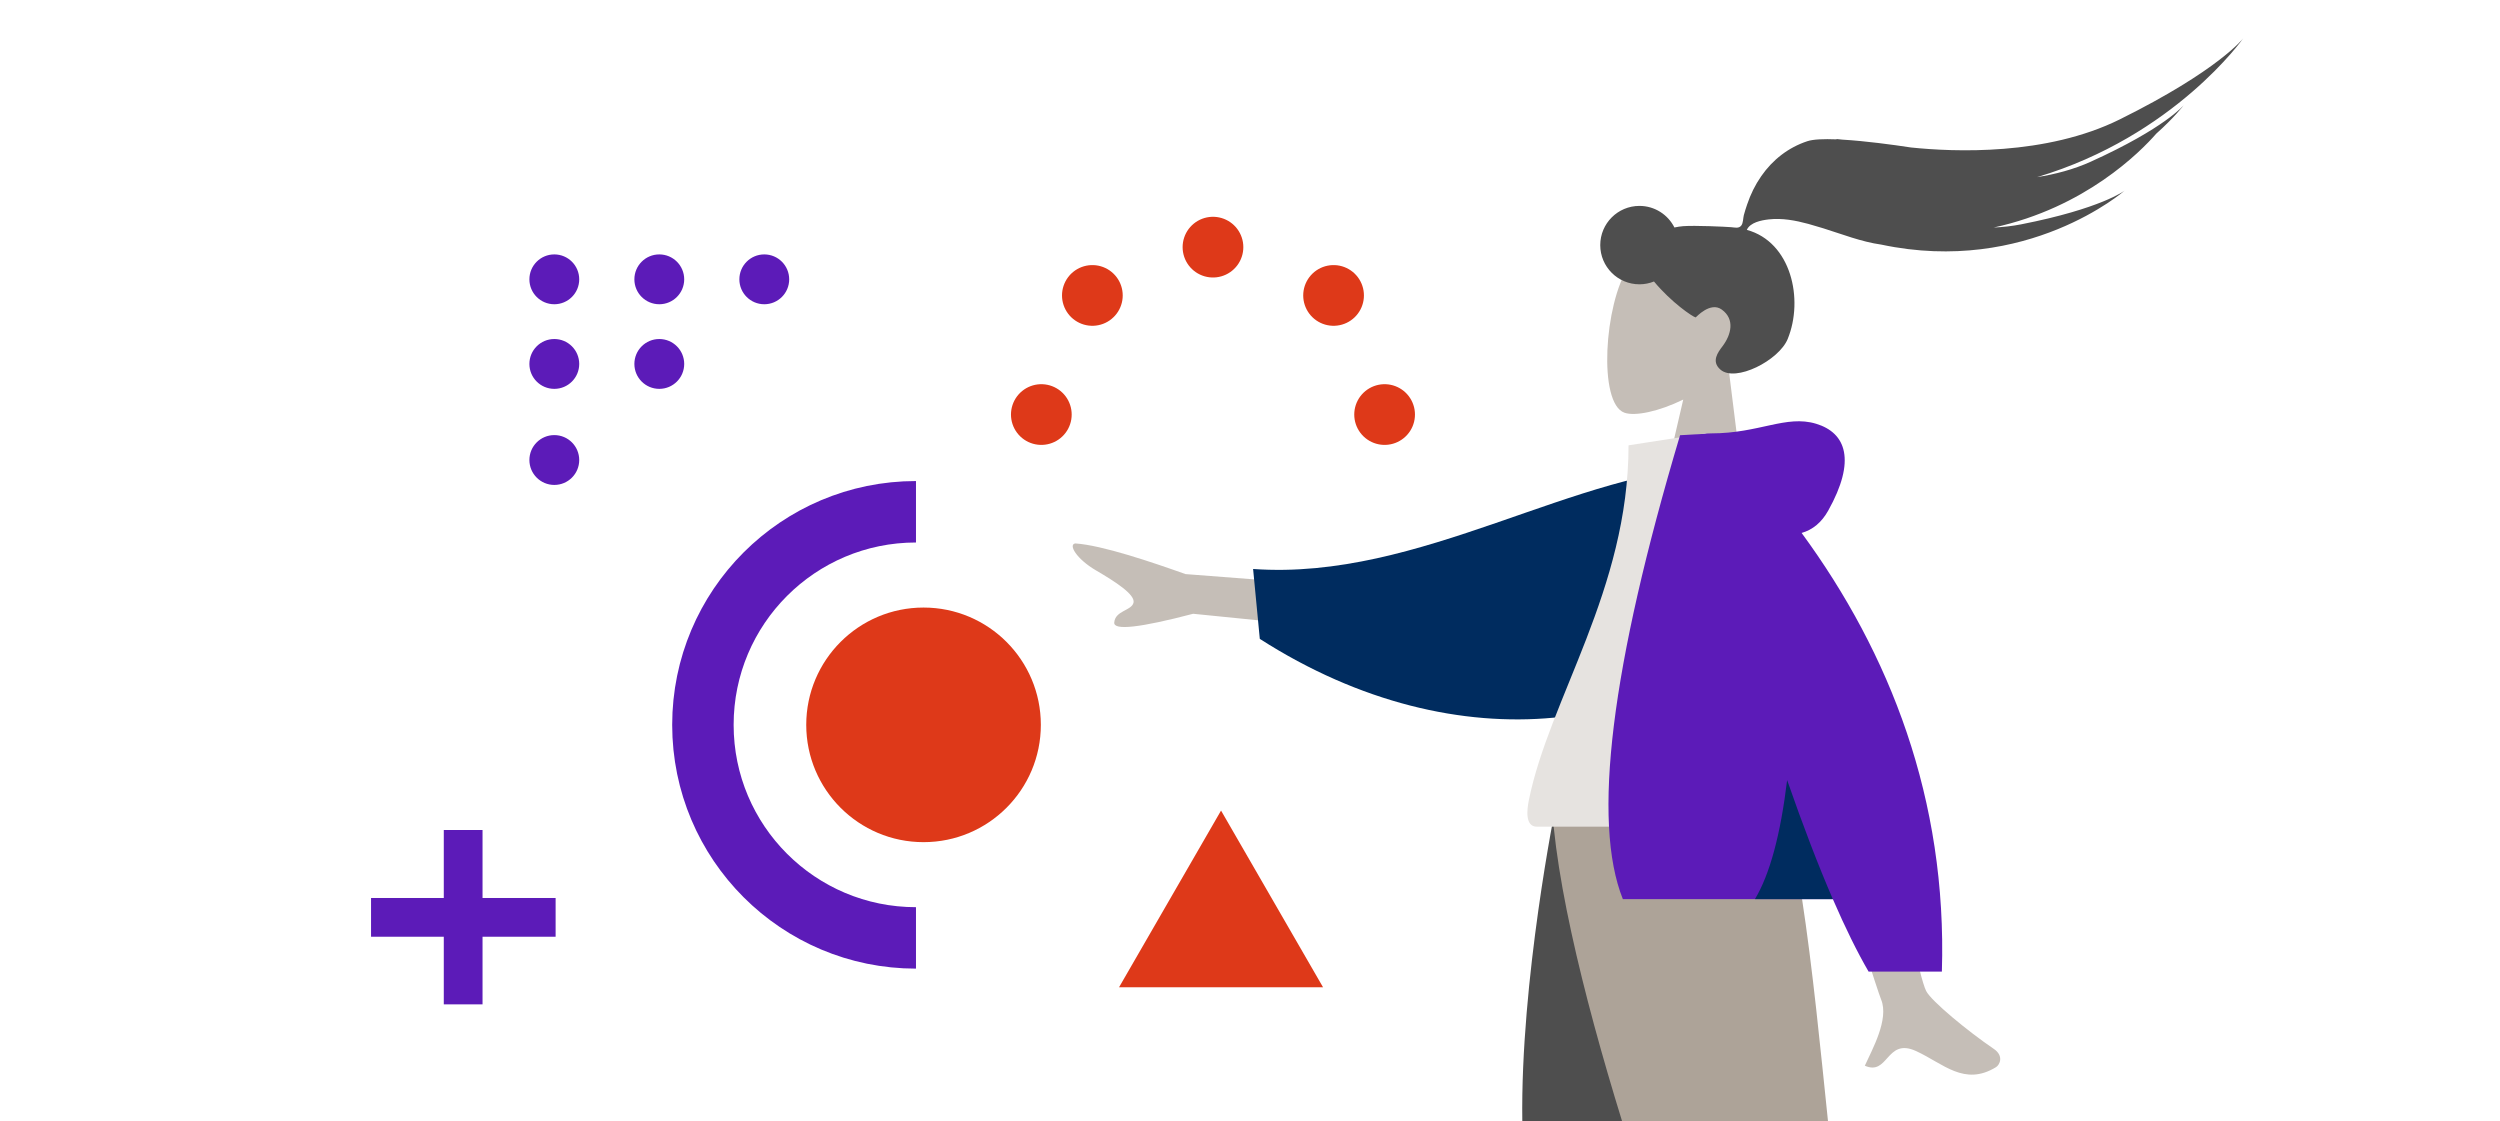
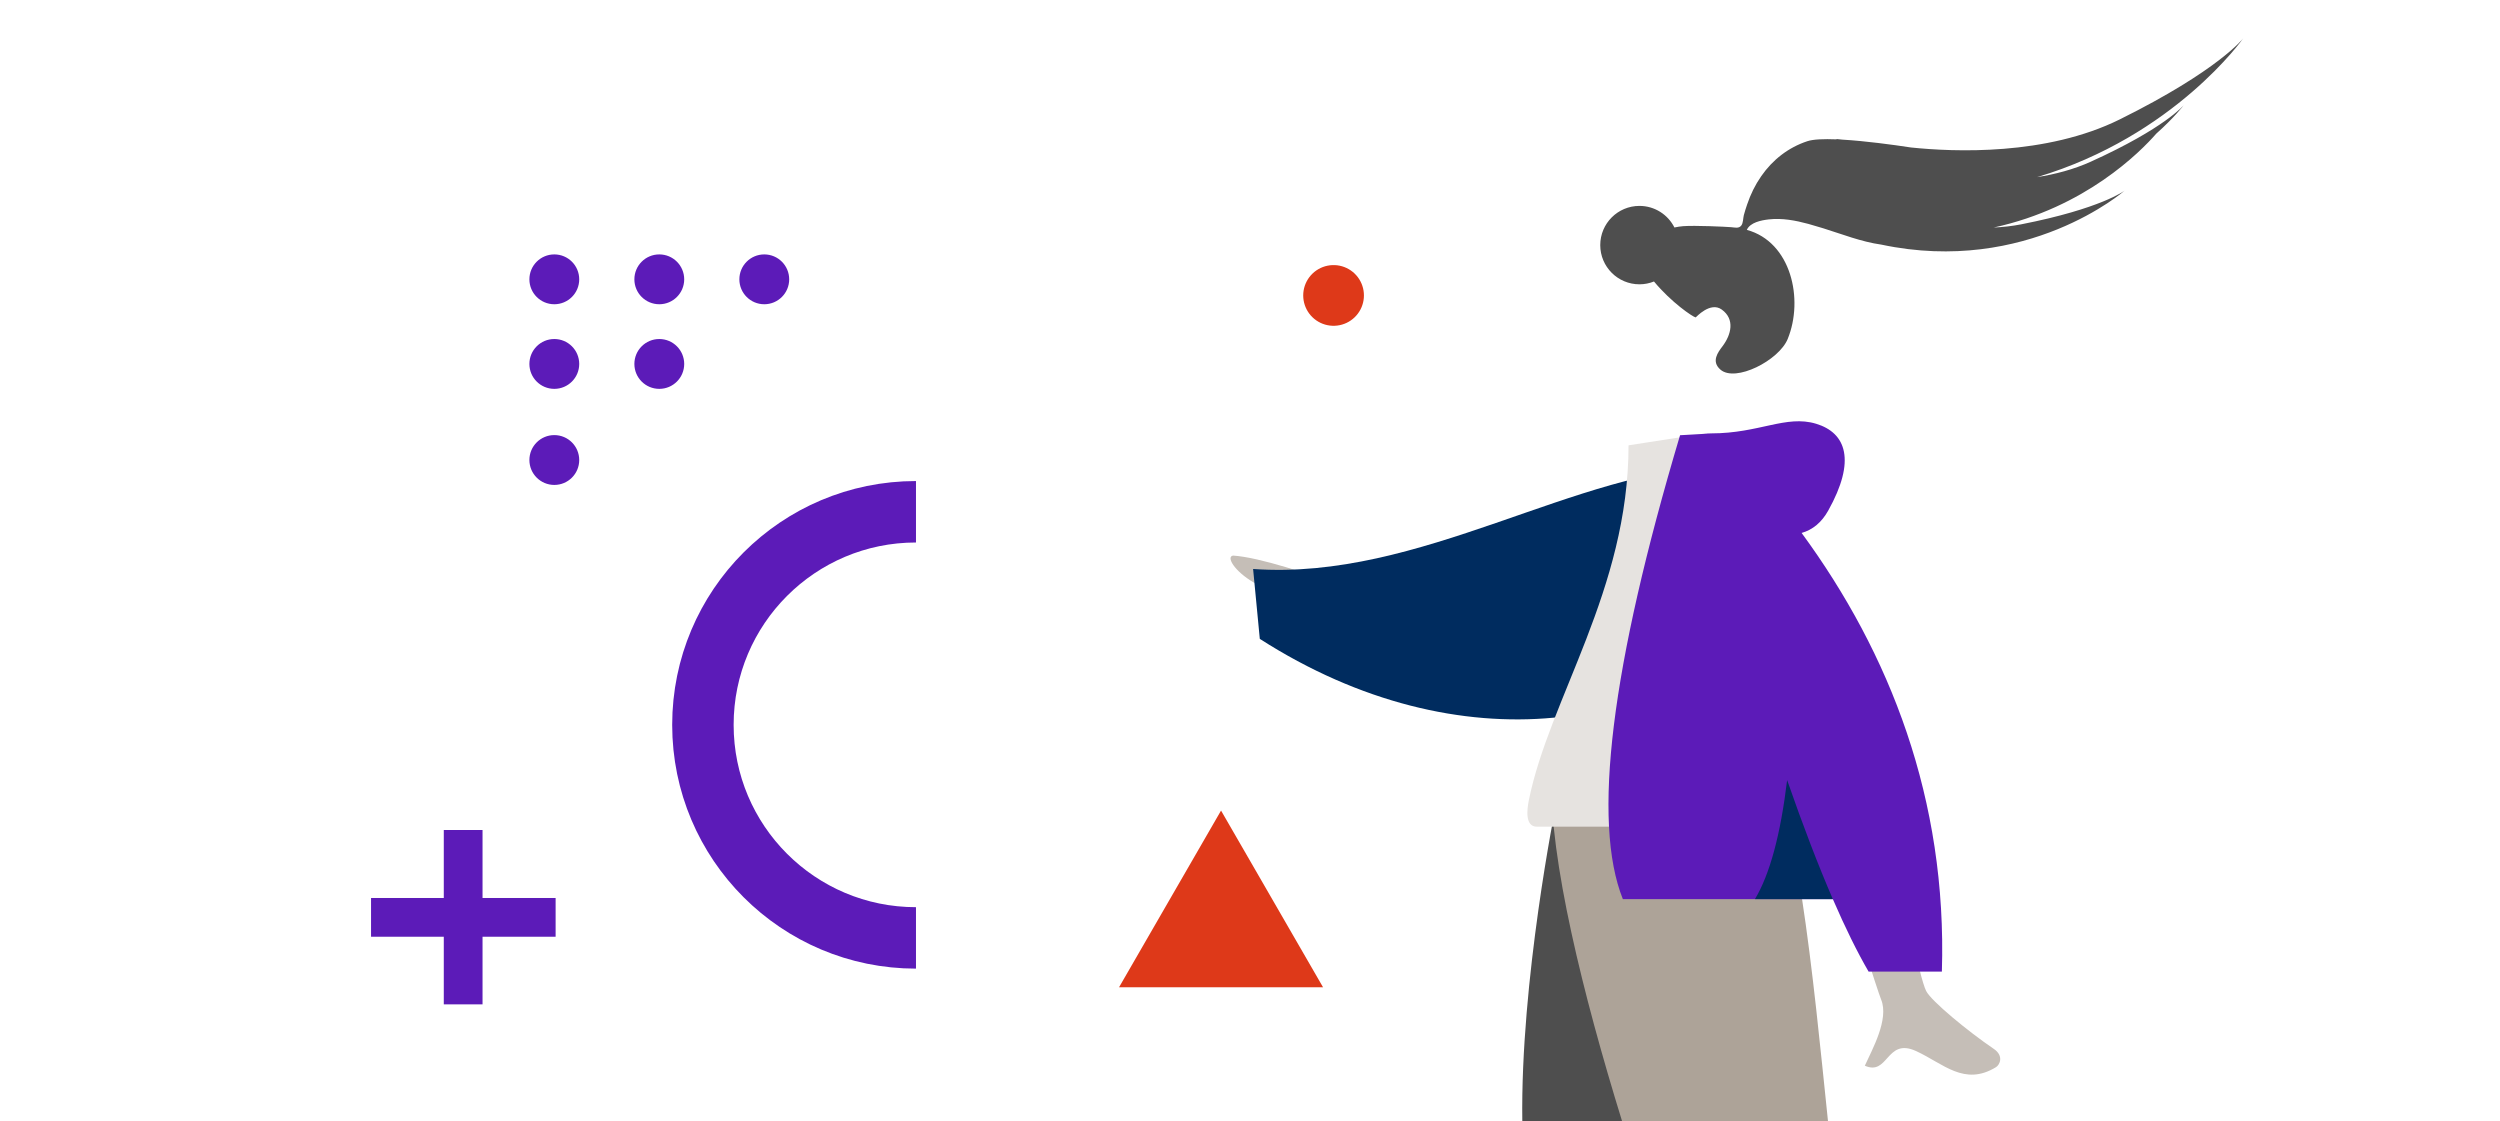
<svg xmlns="http://www.w3.org/2000/svg" version="1.1" id="Layer_1" x="0px" y="0px" width="350px" height="157px" viewBox="0 0 350 157" enable-background="new 0 0 350 157" xml:space="preserve">
  <g>
    <path fill="#5C1BB8" d="M77.603,67.891c1.927,0,3.488-1.562,3.488-3.488c0-1.927-1.561-3.49-3.488-3.49   c-1.927,0-3.488,1.563-3.488,3.49C74.115,66.329,75.676,67.891,77.603,67.891" />
    <path fill="#5C1BB8" d="M77.603,54.441c1.927,0,3.488-1.562,3.488-3.488c0-1.927-1.561-3.49-3.488-3.49   c-1.927,0-3.488,1.563-3.488,3.49C74.115,52.879,75.676,54.441,77.603,54.441" />
    <path fill="#5C1BB8" d="M92.301,54.441c1.927,0,3.488-1.562,3.488-3.488c0-1.927-1.561-3.49-3.488-3.49   c-1.927,0-3.488,1.563-3.488,3.49C88.813,52.879,90.374,54.441,92.301,54.441" />
    <path fill="#5C1BB8" d="M77.603,42.595c1.927,0,3.488-1.562,3.488-3.488c0-1.927-1.561-3.49-3.488-3.49   c-1.927,0-3.488,1.563-3.488,3.49C74.115,41.033,75.676,42.595,77.603,42.595" />
    <path fill="#5C1BB8" d="M92.301,42.595c1.927,0,3.488-1.562,3.488-3.488c0-1.927-1.561-3.49-3.488-3.49   c-1.927,0-3.488,1.563-3.488,3.49C88.813,41.033,90.374,42.595,92.301,42.595" />
    <path fill="#5C1BB8" d="M106.999,42.595c1.927,0,3.488-1.562,3.488-3.488c0-1.927-1.561-3.49-3.488-3.49   c-1.927,0-3.488,1.563-3.488,3.49C103.511,41.033,105.072,42.595,106.999,42.595" />
    <path fill="none" stroke="#5C1BB8" stroke-width="8.602" d="M128.237,131.307c-16.474,0-29.83-13.354-29.83-29.828   c0-16.476,13.356-29.831,29.83-29.831" />
-     <path fill="#DE3919" d="M145.718,101.479c0,9.069-7.352,16.422-16.422,16.422c-9.068,0-16.422-7.353-16.422-16.422   c0-9.07,7.354-16.422,16.422-16.422C138.366,85.057,145.718,92.407,145.718,101.479" />
    <polygon fill="#DE3919" points="170.946,113.48 156.667,138.215 185.226,138.215  " />
    <path fill="none" stroke="#DE3919" stroke-width="8.5" stroke-linecap="round" stroke-linejoin="round" stroke-dasharray="0,18.643" d="   M186.7,41.361c-2.215-2.135-4.854-3.853-7.783-5.022" />
-     <path fill="none" stroke="#DE3919" stroke-width="8.5" stroke-linecap="round" stroke-linejoin="round" stroke-dasharray="0,18.643" d="   M152.931,41.361c-2.238,2.155-4.043,4.736-5.28,7.607" />
-     <path fill="none" stroke="#DE3919" stroke-width="8.5" stroke-linecap="round" stroke-linejoin="round" d="M145.786,58.036   L145.786,58.036 M169.816,34.6L169.816,34.6 M193.845,58.036L193.845,58.036" />
    <path fill="#4E4E4E" d="M236.132,157l-1.383-13.16l-16.938-31.039c0,0-4.975,24.459-4.687,44.199H236.132z" />
    <path fill="#ADA398" d="M255.923,157c-2.111-20.293-4.303-44.691-10.177-56.439l-28.56,8.16   c-0.246,11.574,4.389,30.389,9.916,48.279H255.923z" />
    <polygon fill="#5C1BB8" points="62.13,116.2 62.13,125.719 51.946,125.719 51.946,131.143 62.13,131.143 62.13,140.611    67.555,140.611 67.555,131.143 77.786,131.143 77.786,125.719 67.555,125.719 67.555,116.2  " />
-     <path fill="#C5BEB7" d="M241.995,51.519c2.572-2.534,4.443-5.752,4.509-9.534c0.188-10.901-15.101-9.836-18.513-4.625   s-4.276,19.111-0.571,20.42c1.479,0.522,4.783-0.151,8.233-1.84l-3.332,14.377l12.15,1.062L241.995,51.519z" />
-     <path fill="#C5BEB7" d="M188.065,82.074l-22.094-1.701c-4.69-1.669-11.665-4.041-15.425-4.293c-1.026,0.136,0.153,2.173,2.884,3.77   c2.73,1.596,5.529,3.396,5.262,4.526c-0.266,1.129-2.579,1.097-2.699,2.788c-0.079,1.127,3.602,0.716,11.046-1.236l19.364,1.944   L188.065,82.074z" />
+     <path fill="#C5BEB7" d="M188.065,82.074c-4.69-1.669-11.665-4.041-15.425-4.293c-1.026,0.136,0.153,2.173,2.884,3.77   c2.73,1.596,5.529,3.396,5.262,4.526c-0.266,1.129-2.579,1.097-2.699,2.788c-0.079,1.127,3.602,0.716,11.046-1.236l19.364,1.944   L188.065,82.074z" />
    <path fill="#C5BEB7" d="M263.36,107.878l-10.202,0.041c6.299,20.119,9.7,30.794,10.202,32.024c1.129,2.771-1.262,6.988-2.283,9.256   c1.611,0.714,2.359-0.196,3.179-1.107c0.874-0.97,1.829-1.941,3.996-0.943c3.834,1.764,6.75,4.961,11.181,2.258   c0.543-0.332,1.141-1.584-0.302-2.563c-3.592-2.437-8.769-6.7-9.468-8.104C268.709,136.823,266.608,126.536,263.36,107.878" />
    <path fill="#002C5F" d="M248.022,84.88l-6.754-19.64c-20.662,0.376-42.322,16.099-65.834,14.417l0.938,9.784   C204.417,107.417,234.047,102.419,248.022,84.88" />
    <path fill="#E6E3E0" d="M252.524,115.738h-37.354c-1.707,0-1.385-2.439-1.139-3.67c2.848-14.2,13.964-29.508,13.964-49.723   l10.774-1.672C247.683,74.854,250.765,92.313,252.524,115.738" />
    <path fill="#5C1BB8" d="M252.226,74.613c1.563-0.446,2.803-1.483,3.717-3.114c3.938-7.031,2.517-10.901-1.692-12.174   c-4.209-1.272-7.962,1.348-14.667,1.348c-0.364,0-0.698,0.023-1.002,0.068l-3.374,0.191c-9.677,32.449-12.347,54.1-8.006,64.95   h29.399c1.742,4.019,3.409,7.4,5.002,10.144h10.26C272.615,111.907,264.569,91.436,252.226,74.613" />
    <path fill="#002C5F" d="M250.198,109.216c-0.926,7.654-2.428,13.209-4.508,16.665h10.908   C254.567,121.193,252.435,115.639,250.198,109.216" />
    <path fill="#4E4E4E" d="M314.056,5.359c0,0-3.4,4.473-17.296,11.36c-10.302,5.105-23.221,4.555-29.217,3.929   c-2.582-0.392-6.412-0.913-9.597-1.098l-0.797-0.083c0,0-0.025,0.017-0.063,0.042c-1.747-0.068-3.228-0.015-4.056,0.259   c-2.66,0.878-4.857,2.595-6.454,4.891c-0.853,1.225-1.5,2.552-1.976,3.964c-0.166,0.496-0.332,0.994-0.465,1.502   c-0.111,0.437-0.076,1.091-0.357,1.451c-0.342,0.441-0.881,0.276-1.389,0.232c-0.797-0.07-5.123-0.267-6.748-0.144   c-0.361,0.027-0.777,0.092-1.222,0.183c-0.903-1.791-2.754-3.021-4.896-3.021c-3.031,0-5.488,2.457-5.488,5.489   c0,3.031,2.457,5.488,5.488,5.488c0.72,0,1.406-0.143,2.035-0.395c2.42,2.92,5.43,4.962,5.838,5.03   c0.033,0.006,2.041-2.272,3.656-1.097c1.873,1.361,1.315,3.523,0.098,5.137c-0.635,0.843-1.616,2.119-0.285,3.271   c2.099,1.821,8.182-1.286,9.412-4.291c2.277-5.569,0.482-13.583-5.721-15.277c0.469-1.045,2.021-1.346,3.075-1.466   c1.854-0.209,3.726,0.139,5.534,0.63l2.074,0.611c2.671,0.831,5.357,1.902,8.143,2.29c20.42,4.332,34.063-7.557,34.063-7.557   s-3.28,2.517-14.479,4.718c-1.271,0.25-2.559,0.389-3.845,0.447c12.826-2.786,20.53-10.594,22.761-13.145   c2.547-2.268,3.844-3.982,3.844-3.982s-2.615,3.201-13.014,7.91c-2.406,1.09-4.986,1.764-7.531,2.163   C304.426,19.064,314.056,5.359,314.056,5.359z" />
  </g>
</svg>